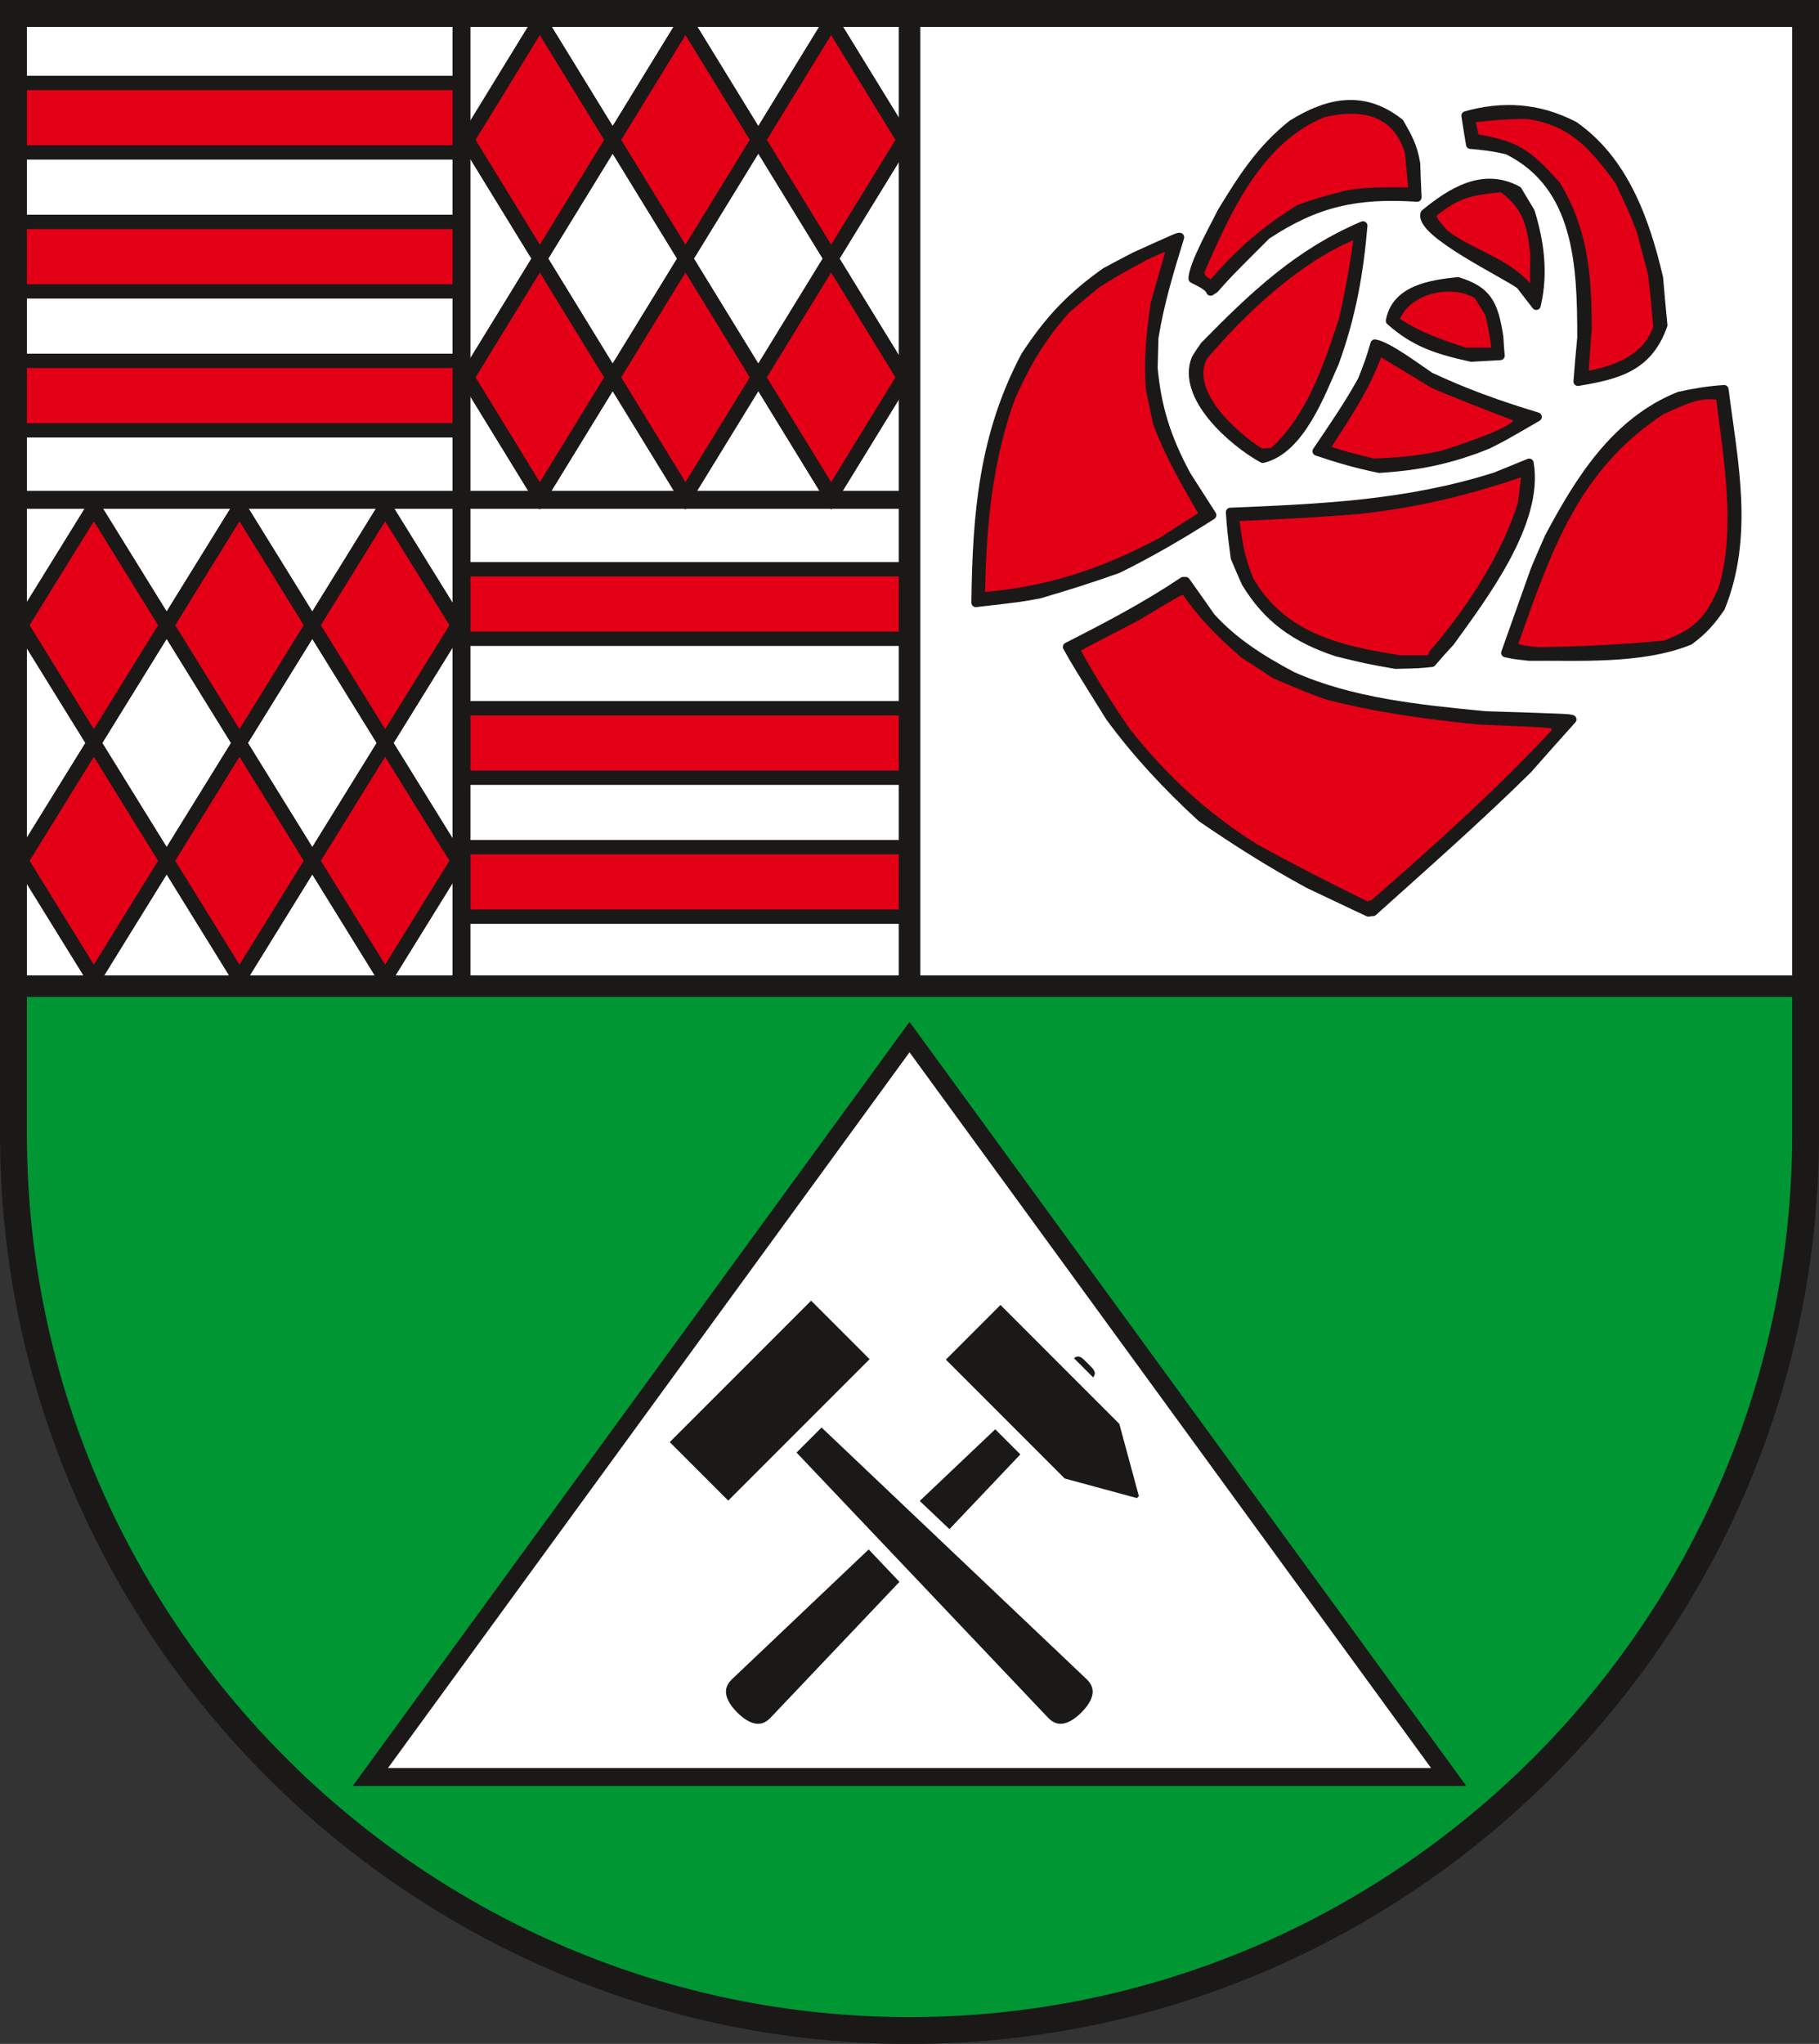
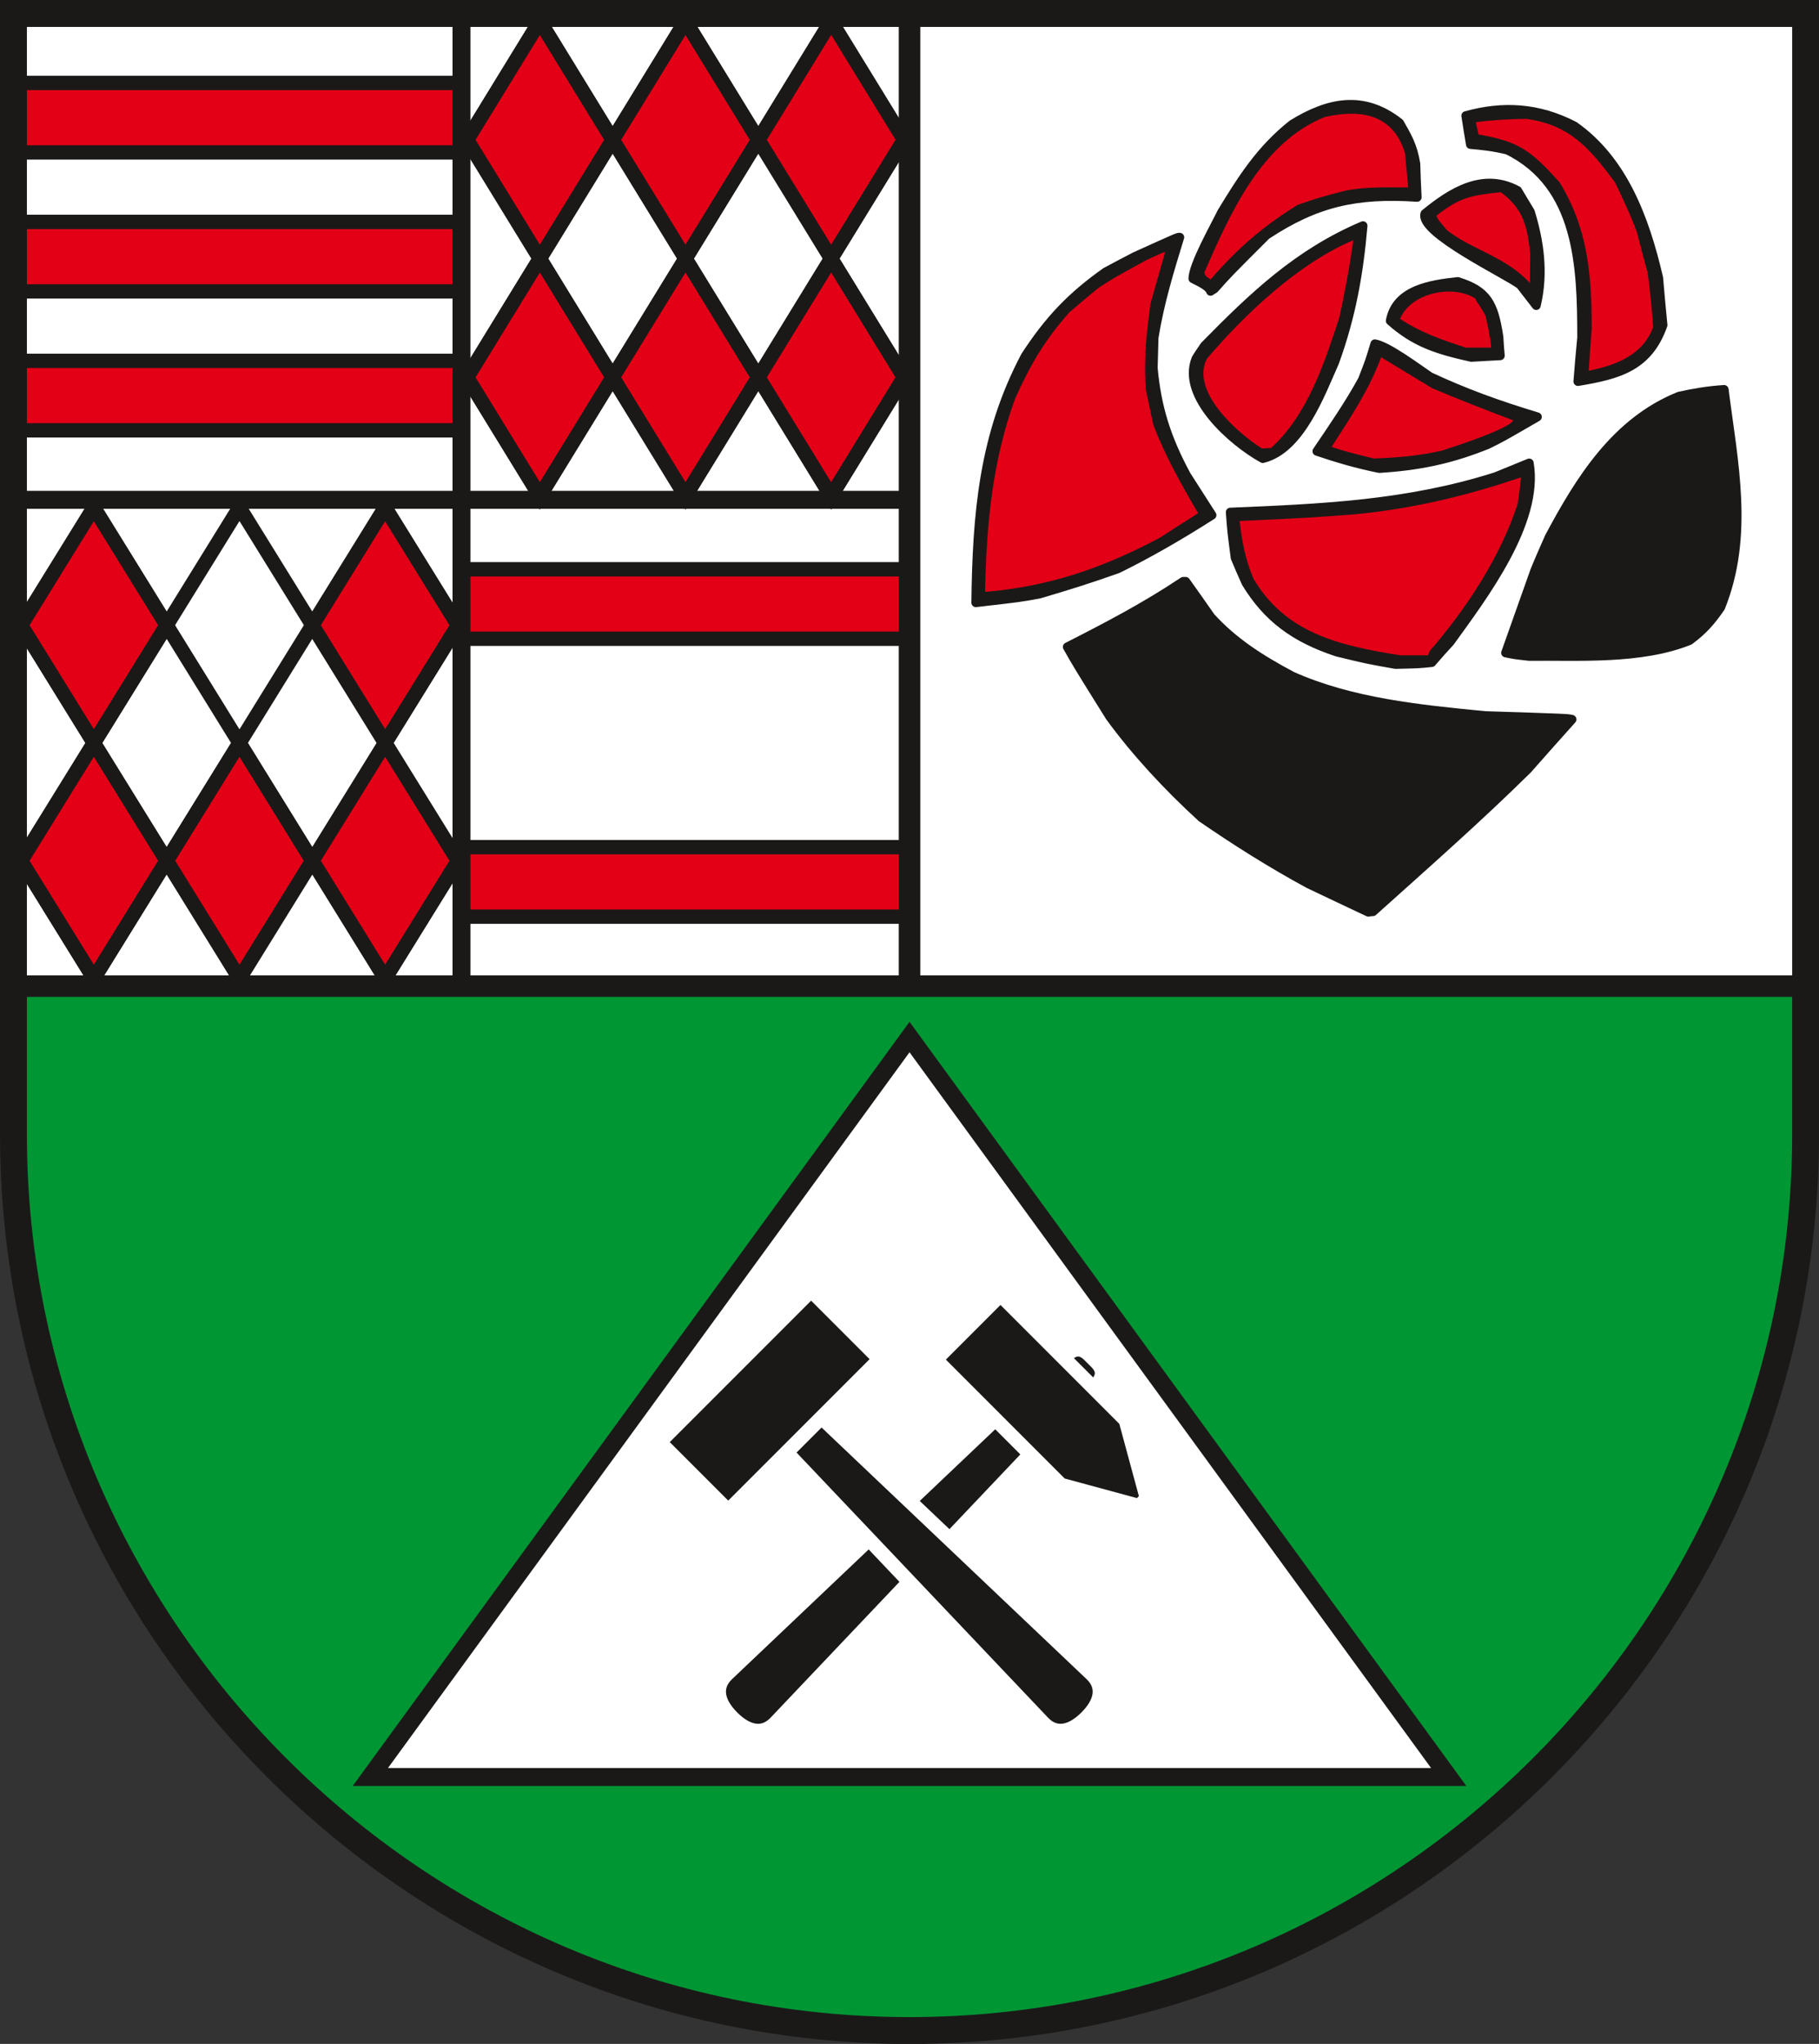
<svg xmlns="http://www.w3.org/2000/svg" xmlns:ns1="http://sodipodi.sourceforge.net/DTD/sodipodi-0.dtd" xmlns:ns2="http://www.inkscape.org/namespaces/inkscape" version="1.1" width="288" height="323.468" id="svg144" viewBox="0 0 288 323.468" ns1:docname="Landkreis Mansfeld-Suedharz.svg" ns2:version="0.92.3 (2405546, 2018-03-11)">
  <rect x="0" y="0" width="288" height="323.468" fill="#333333" stroke="none" />
  <defs id="defs148" />
  <ns1:namedview pagecolor="#ffffff" bordercolor="#666666" borderopacity="1" objecttolerance="10" gridtolerance="10" guidetolerance="10" ns2:pageopacity="0" ns2:pageshadow="2" ns2:window-width="1600" ns2:window-height="850" id="namedview146" showgrid="false" ns2:zoom="1.6225402" ns2:cx="160.79086" ns2:cy="186.32914" ns2:window-x="-8" ns2:window-y="-8" ns2:window-maximized="1" ns2:current-layer="svg144" />
  <g id="Layer1000" transform="matrix(1.001,0,0,1.001,-131.373,-354.538)">
    <path d="M 133.37,356.315 V 510.094 H 416.835 V 356.315 Z" style="fill:#ffffff;fill-rule:evenodd" id="path10" ns2:connector-curvature="0" />
    <g id="Layer1001">
      <g id="Layer1002">
        <path d="m 146.084,434.407 -11.518,18.623 11.518,18.62 11.518,-18.62 z" style="fill:#e30016;fill-rule:evenodd;stroke:#1b1918;stroke-width:2.268;stroke-linecap:butt;stroke-linejoin:miter;stroke-dasharray:none" id="path12" ns2:connector-curvature="0" />
        <path d="m 134.566,490.269 11.518,18.62 11.518,-18.62 -11.518,-18.62 z" style="fill:#e30016;fill-rule:evenodd;stroke:#1b1918;stroke-width:2.268;stroke-linecap:butt;stroke-linejoin:miter;stroke-dasharray:none" id="path14" ns2:connector-curvature="0" />
-         <path d="m 169.119,434.407 -11.518,18.623 11.518,18.62 11.518,-18.62 z" style="fill:#e30016;fill-rule:evenodd;stroke:#1b1918;stroke-width:2.268;stroke-linecap:butt;stroke-linejoin:miter;stroke-dasharray:none" id="path16" ns2:connector-curvature="0" />
        <path d="m 169.119,471.649 -11.518,18.62 11.518,18.62 11.518,-18.62 z" style="fill:#e30016;fill-rule:evenodd;stroke:#1b1918;stroke-width:2.268;stroke-linecap:butt;stroke-linejoin:miter;stroke-dasharray:none" id="path18" ns2:connector-curvature="0" />
        <path d="m 192.155,434.407 -11.518,18.623 11.518,18.62 11.529,-18.62 z" style="fill:#e30016;fill-rule:evenodd;stroke:#1b1918;stroke-width:2.268;stroke-linecap:butt;stroke-linejoin:miter;stroke-dasharray:none" id="path20" ns2:connector-curvature="0" />
        <path d="m 192.155,471.649 -11.518,18.62 11.518,18.62 11.529,-18.62 z" style="fill:#e30016;fill-rule:evenodd;stroke:#1b1918;stroke-width:2.268;stroke-linecap:butt;stroke-linejoin:miter;stroke-dasharray:none" id="path22" ns2:connector-curvature="0" />
      </g>
      <path d="m 203.684,490.269 -11.529,18.62 -46.071,-74.483 -11.518,18.623 34.553,55.86 34.564,-55.86 -11.529,-18.623 -46.071,74.483 -11.518,-18.62 34.553,-55.863 z" style="fill:none;stroke:#1b1918;stroke-width:2.268;stroke-linecap:butt;stroke-linejoin:miter;stroke-dasharray:none" id="path25" ns2:connector-curvature="0" />
    </g>
    <g id="Layer1003">
      <g id="Layer1004">
        <path d="m 216.628,357.52 -11.518,18.776 11.518,18.773 11.518,-18.773 z" style="fill:#e30016;fill-rule:evenodd;stroke:#1b1918;stroke-width:2.268;stroke-linecap:butt;stroke-linejoin:miter;stroke-dasharray:none" id="path28" ns2:connector-curvature="0" />
        <path d="m 205.111,413.843 11.518,18.773 11.518,-18.773 -11.518,-18.773 z" style="fill:#e30016;fill-rule:evenodd;stroke:#1b1918;stroke-width:2.268;stroke-linecap:butt;stroke-linejoin:miter;stroke-dasharray:none" id="path30" ns2:connector-curvature="0" />
        <path d="m 239.664,357.52 -11.518,18.776 11.518,18.773 11.518,-18.773 z" style="fill:#e30016;fill-rule:evenodd;stroke:#1b1918;stroke-width:2.268;stroke-linecap:butt;stroke-linejoin:miter;stroke-dasharray:none" id="path32" ns2:connector-curvature="0" />
        <path d="m 239.664,395.069 -11.518,18.773 11.518,18.773 11.518,-18.773 z" style="fill:#e30016;fill-rule:evenodd;stroke:#1b1918;stroke-width:2.268;stroke-linecap:butt;stroke-linejoin:miter;stroke-dasharray:none" id="path34" ns2:connector-curvature="0" />
        <path d="m 262.699,357.52 -11.518,18.776 11.518,18.773 11.529,-18.773 z" style="fill:#e30016;fill-rule:evenodd;stroke:#1b1918;stroke-width:2.268;stroke-linecap:butt;stroke-linejoin:miter;stroke-dasharray:none" id="path36" ns2:connector-curvature="0" />
        <path d="m 262.699,395.069 -11.518,18.773 11.518,18.773 11.529,-18.773 z" style="fill:#e30016;fill-rule:evenodd;stroke:#1b1918;stroke-width:2.268;stroke-linecap:butt;stroke-linejoin:miter;stroke-dasharray:none" id="path38" ns2:connector-curvature="0" />
      </g>
      <path d="m 216.628,357.52 -11.518,18.776" style="fill:none;stroke:#1b1918;stroke-width:2.268;stroke-linecap:butt;stroke-linejoin:miter;stroke-dasharray:none" id="path41" ns2:connector-curvature="0" />
      <path d="m 239.664,357.52 -34.553,56.323" style="fill:none;stroke:#1b1918;stroke-width:2.268;stroke-linecap:butt;stroke-linejoin:miter;stroke-dasharray:none" id="path43" ns2:connector-curvature="0" />
      <path d="m 262.699,357.52 -46.071,75.096" style="fill:none;stroke:#1b1918;stroke-width:2.268;stroke-linecap:butt;stroke-linejoin:miter;stroke-dasharray:none" id="path45" ns2:connector-curvature="0" />
      <path d="m 274.228,376.296 -34.564,56.32" style="fill:none;stroke:#1b1918;stroke-width:2.268;stroke-linecap:butt;stroke-linejoin:miter;stroke-dasharray:none" id="path47" ns2:connector-curvature="0" />
      <path d="m 216.628,357.52 46.071,75.096" style="fill:none;stroke:#1b1918;stroke-width:2.268;stroke-linecap:butt;stroke-linejoin:miter;stroke-dasharray:none" id="path49" ns2:connector-curvature="0" />
      <path d="m 205.111,376.296 34.553,56.32" style="fill:none;stroke:#1b1918;stroke-width:2.268;stroke-linecap:butt;stroke-linejoin:miter;stroke-dasharray:none" id="path51" ns2:connector-curvature="0" />
      <path d="m 205.111,413.843 11.518,18.773" style="fill:none;stroke:#1b1918;stroke-width:2.268;stroke-linecap:butt;stroke-linejoin:miter;stroke-dasharray:none" id="path53" ns2:connector-curvature="0" />
      <path d="M 274.228,413.843 262.699,432.616" style="fill:none;stroke:#1b1918;stroke-width:2.268;stroke-linecap:butt;stroke-linejoin:miter;stroke-dasharray:none" id="path55" ns2:connector-curvature="0" />
      <path d="m 239.664,357.52 34.564,56.323" style="fill:none;stroke:#1b1918;stroke-width:2.268;stroke-linecap:butt;stroke-linejoin:miter;stroke-dasharray:none" id="path57" ns2:connector-curvature="0" />
-       <path d="m 262.699,357.52 11.529,18.776" style="fill:none;stroke:#1b1918;stroke-width:2.268;stroke-linecap:butt;stroke-linejoin:miter;stroke-dasharray:none" id="path59" ns2:connector-curvature="0" />
    </g>
    <g id="Layer1005">
      <path d="m 204.236,444.189 v 10.984 h 70.866 V 444.189 Z" style="fill:#e30016;fill-rule:evenodd;stroke:#1b1918;stroke-width:2.268;stroke-linecap:butt;stroke-linejoin:miter;stroke-dasharray:none" id="path62" ns2:connector-curvature="0" />
-       <path d="m 204.236,466.158 v 10.984 h 70.866 v -10.984 z" style="fill:#e30016;fill-rule:evenodd;stroke:#1b1918;stroke-width:2.268;stroke-linecap:butt;stroke-linejoin:miter;stroke-dasharray:none" id="path64" ns2:connector-curvature="0" />
      <path d="m 204.236,488.126 v 10.984 h 70.866 V 488.126 Z" style="fill:#e30016;fill-rule:evenodd;stroke:#1b1918;stroke-width:2.268;stroke-linecap:butt;stroke-linejoin:miter;stroke-dasharray:none" id="path66" ns2:connector-curvature="0" />
    </g>
    <g id="Layer1006">
      <path d="m 133.37,367.299 v 10.984 h 70.866 v -10.984 z" style="fill:#e30016;fill-rule:evenodd;stroke:#1b1918;stroke-width:2.268;stroke-linecap:butt;stroke-linejoin:miter;stroke-dasharray:none" id="path69" ns2:connector-curvature="0" />
      <path d="m 133.37,389.268 v 10.984 h 70.866 v -10.984 z" style="fill:#e30016;fill-rule:evenodd;stroke:#1b1918;stroke-width:2.268;stroke-linecap:butt;stroke-linejoin:miter;stroke-dasharray:none" id="path71" ns2:connector-curvature="0" />
      <path d="m 133.37,411.236 v 10.984 h 70.866 v -10.984 z" style="fill:#e30016;fill-rule:evenodd;stroke:#1b1918;stroke-width:2.268;stroke-linecap:butt;stroke-linejoin:miter;stroke-dasharray:none" id="path73" ns2:connector-curvature="0" />
    </g>
    <path d="m 416.835,533.48 c 0,78.063 -63.669,141.732 -141.732,141.732 -78.063,0 -141.732,-63.669 -141.732,-141.732 v -23.386 h 283.464 z" style="fill:#009634;fill-rule:evenodd" id="path76" ns2:connector-curvature="0" />
    <g id="Layer1007">
      <path d="m 347.682,498.397 c -3.168,-1.485 -6.294,-2.971 -9.42,-4.456 -6.037,-3.268 -11.647,-6.833 -16.956,-10.483 -5.481,-5.008 -10.491,-10.441 -14.516,-15.958 -5.138,-8.234 -5.138,-8.234 -6.723,-11.035 6.337,-3.225 12.289,-6.324 18.326,-10.356 0.128,0 0.257,0 0.385,0 1.327,1.867 2.655,3.735 3.982,5.645 3.554,3.905 7.836,6.663 12.889,9.337 9.377,4.159 19.996,5.22 30.444,6.239 13.145,0.424 13.145,0.424 13.788,0.594 -2.355,2.631 -4.71,5.263 -7.022,7.894 -7.879,7.767 -16.186,15.067 -24.45,22.494 -0.257,0 -0.514,0.042 -0.728,0.085 z" style="fill:#1b1918;fill-rule:evenodd;stroke:#1b1918;stroke-width:1.417;stroke-linecap:round;stroke-linejoin:round;stroke-dasharray:none" id="path78" ns2:connector-curvature="0" />
-       <path d="m 347.553,496.7 c -6.08,-2.971 -11.861,-5.942 -17.427,-8.998 -8.178,-5.135 -14.43,-11.035 -20.168,-18.25 -2.912,-4.244 -5.566,-8.403 -7.75,-12.435 2.997,-1.57 5.995,-3.141 8.992,-4.668 6.294,-3.777 6.294,-3.777 7.151,-4.117 2.569,3.692 5.352,6.536 9.206,9.889 1.67,1.061 3.34,2.164 5.01,3.268 5.267,2.249 5.267,2.249 8.435,3.395 7.921,2.037 15.629,3.098 24.107,3.947 9.977,0.424 9.977,0.424 11.475,0.594 0.043,0.085 0.086,0.17 0.129,0.255 -8.864,9.549 -18.712,18.334 -28.517,26.908 -0.214,0.042 -0.428,0.127 -0.642,0.212 z" style="fill:#e30016;fill-rule:evenodd" id="path80" ns2:connector-curvature="0" />
      <path d="m 351.964,459.224 c -4.539,-0.806 -4.539,-0.806 -9.249,-1.952 -6.68,-2.207 -11.005,-5.39 -14.387,-10.95 -0.6,-1.316 -1.156,-2.631 -1.713,-3.947 -0.557,-4.244 -0.557,-4.244 -0.771,-7.215 14.301,-0.594 27.918,-1.146 41.962,-5.602 1.756,-0.722 3.511,-1.443 5.309,-2.164 1.627,9.38 -7.365,21.136 -12.503,28.266 -0.985,1.061 -1.97,2.164 -2.912,3.268 -2.012,0.212 -2.012,0.212 -5.738,0.297 z" style="fill:#1b1918;fill-rule:evenodd;stroke:#1b1918;stroke-width:1.417;stroke-linecap:round;stroke-linejoin:round;stroke-dasharray:none" id="path82" ns2:connector-curvature="0" />
      <path d="m 373.116,457.951 c -2.312,-0.255 -2.312,-0.255 -3.725,-0.552 1.542,-4.371 3.083,-8.7 4.624,-13.029 0.728,-1.782 1.499,-3.523 2.269,-5.263 4.838,-9.082 10.533,-18.25 20.553,-22.282 2.312,-0.509 4.496,-0.891 7.108,-1.061 1.456,11.459 4.025,23.088 -0.557,34.462 -1.499,2.164 -2.74,3.607 -4.924,5.22 -7.665,3.098 -17.556,2.419 -25.349,2.504 z" style="fill:#1b1918;fill-rule:evenodd;stroke:#1b1918;stroke-width:1.417;stroke-linecap:round;stroke-linejoin:round;stroke-dasharray:none" id="path84" ns2:connector-curvature="0" />
      <path d="m 352.692,457.781 c -9.677,-1.528 -18.155,-3.523 -23.208,-12.138 -1.413,-3.438 -1.756,-5.814 -2.184,-9.082 10.833,-0.509 10.833,-0.509 18.241,-1.061 8.864,-0.849 17.47,-2.844 26.291,-5.857 -0.171,1.358 -0.343,2.716 -0.514,4.117 -2.74,8.446 -8.093,16.595 -13.959,23.385 -0.086,0.212 -0.171,0.424 -0.257,0.637 -1.499,0 -2.954,0 -4.41,0 z" style="fill:#e30016;fill-rule:evenodd" id="path86" ns2:connector-curvature="0" />
-       <path d="m 374.829,456.508 c -0.856,-0.042 -3.169,-0.297 -3.425,-0.552 5.224,-14.77 9.506,-27.417 22.865,-36.245 2.355,-1.019 5.481,-2.801 8.435,-2.334 1.113,8.87 3.126,20.372 0.428,29.539 -2.013,4.753 -3.768,6.706 -8.692,8.531 -6.765,0.679 -13.145,0.934 -19.611,1.061 z" style="fill:#e30016;fill-rule:evenodd" id="path88" ns2:connector-curvature="0" />
      <path d="m 285.594,449.463 c 0.171,-14.048 1.199,-26.483 7.836,-39.003 3.683,-5.645 7.194,-9.38 12.717,-13.284 1.499,-0.806 3.04,-1.613 4.582,-2.419 6.851,-3.098 6.851,-3.098 7.108,-3.056 -1.584,5.178 -3.168,10.271 -4.068,15.873 -0.043,1.57 -0.086,3.183 -0.129,4.796 0.557,6.196 2.098,11.12 5.267,16.976 1.327,2.08 2.655,4.159 4.025,6.281 -4.924,3.141 -9.891,6.027 -14.901,8.488 -4.282,1.528 -8.221,2.759 -12.417,3.989 -2.997,0.552 -2.997,0.552 -10.02,1.358 z" style="fill:#1b1918;fill-rule:evenodd;stroke:#1b1918;stroke-width:1.417;stroke-linecap:round;stroke-linejoin:round;stroke-dasharray:none" id="path90" ns2:connector-curvature="0" />
      <path d="m 287.05,447.765 c 0.214,-10.695 1.156,-20.669 4.753,-30.558 2.398,-5.348 4.71,-9.295 8.607,-13.666 1.542,-1.316 3.083,-2.631 4.667,-3.905 2.441,-1.57 2.441,-1.57 7.493,-4.329 2.74,-1.273 2.74,-1.273 2.954,-1.231 -0.771,2.674 -1.541,5.39 -2.312,8.106 -0.599,4.626 -1.113,8.573 -0.728,13.581 0.385,1.825 0.771,3.65 1.156,5.517 1.756,4.711 4.282,9.21 7.108,14.048 -2.013,1.273 -4.025,2.546 -6.037,3.862 -9.078,4.838 -17.599,7.724 -27.661,8.573 z" style="fill:#e30016;fill-rule:evenodd" id="path92" ns2:connector-curvature="0" />
      <path d="m 349.394,428.243 c -3.597,-0.722 -6.851,-1.698 -9.848,-2.716 2.441,-3.607 5.138,-7.512 7.194,-11.289 1.156,-2.971 1.156,-2.971 1.97,-5.687 2.055,0.34 6.851,3.947 8.692,5.178 5.524,2.589 10.705,4.456 16.999,6.366 -5.566,3.225 -5.566,3.225 -7.879,4.372 -5.995,2.419 -11.004,3.395 -17.128,3.777 z" style="fill:#1b1918;fill-rule:evenodd;stroke:#1b1918;stroke-width:1.417;stroke-linecap:round;stroke-linejoin:round;stroke-dasharray:none" id="path94" ns2:connector-curvature="0" />
      <path d="m 330.982,426.672 c -4.881,-2.674 -12.931,-9.846 -10.576,-15.746 0.428,-0.722 0.899,-1.401 1.37,-2.08 7.665,-7.809 14.815,-14.642 25.049,-18.971 -0.642,7.512 -1.841,14.303 -4.496,21.602 -2.184,4.881 -5.395,13.751 -11.347,15.194 z" style="fill:#1b1918;fill-rule:evenodd;stroke:#1b1918;stroke-width:1.417;stroke-linecap:round;stroke-linejoin:round;stroke-dasharray:none" id="path96" ns2:connector-curvature="0" />
      <path d="m 348.538,426.672 c -4.282,-1.061 -4.282,-1.061 -6.68,-1.825 3.083,-4.796 5.909,-8.998 7.836,-14.175 2.655,1.613 5.352,3.225 8.05,4.881 4.025,1.698 8.35,3.395 12.846,5.093 -0.685,1.358 -9.335,4.159 -11.347,4.796 -3.768,0.849 -7.194,1.103 -10.705,1.231 z" style="fill:#e30016;fill-rule:evenodd" id="path98" ns2:connector-curvature="0" />
      <path d="m 330.854,425.102 c -4.239,-2.716 -11.261,-9.125 -8.735,-14.175 5.952,-7.003 14.43,-15.067 23.165,-18.759 -0.557,4.117 -1.285,8.106 -2.227,12.308 -2.269,6.875 -4.967,15.321 -10.79,20.541 -0.471,0 -0.942,0.042 -1.413,0.085 z" style="fill:#e30016;fill-rule:evenodd" id="path100" ns2:connector-curvature="0" />
      <path d="m 380.824,414.492 c 0.171,-2.334 0.385,-4.626 0.6,-6.918 0,-11.374 -0.428,-24.064 -11.732,-29.666 -2.269,-0.552 -3.982,-0.722 -5.866,-0.891 -0.257,-1.528 -0.514,-3.056 -0.728,-4.541 5.781,-1.613 11.39,-1.358 17.128,1.613 7.75,5.433 11.176,14.642 13.36,24.022 0.214,2.462 0.428,4.966 0.685,7.47 -2.312,6.578 -7.022,7.852 -13.445,8.913 z" style="fill:#1b1918;fill-rule:evenodd;stroke:#1b1918;stroke-width:1.417;stroke-linecap:round;stroke-linejoin:round;stroke-dasharray:none" id="path102" ns2:connector-curvature="0" />
      <path d="m 382.536,412.794 c 0.129,-2.207 0.3,-4.414 0.471,-6.621 0,-8.7 -0.642,-15.915 -5.096,-23.173 -4.582,-5.093 -6.466,-6.451 -12.803,-7.554 -0.171,-0.679 -0.3,-1.316 -0.428,-1.952 2.441,-0.297 5.267,-0.509 8.007,-0.509 6.723,0.934 9.848,4.414 14.045,10.101 2.269,4.838 2.269,4.838 3.425,7.809 0.557,2.164 1.113,4.329 1.713,6.494 0.343,2.589 0.642,5.475 0.856,8.488 -1.627,4.499 -5.995,6.069 -10.191,6.918 z" style="fill:#e30016;fill-rule:evenodd" id="path104" ns2:connector-curvature="0" />
      <path d="m 363.953,410.672 c -5.395,-1.188 -8.949,-2.334 -12.803,-5.772 0.899,-4.881 6.252,-5.729 10.662,-6.196 4.667,1.443 5.695,3.48 6.508,8.743 0.043,0.976 0.129,1.952 0.214,2.971 -1.542,0.085 -3.083,0.17 -4.582,0.255 z" style="fill:#1b1918;fill-rule:evenodd;stroke:#1b1918;stroke-width:1.417;stroke-linecap:round;stroke-linejoin:round;stroke-dasharray:none" id="path106" ns2:connector-curvature="0" />
      <path d="m 363.096,409.144 c -4.068,-1.316 -7.151,-2.419 -10.405,-4.541 1.584,-3.947 8.007,-5.56 11.861,-3.268 0.086,0.34 1.028,1.57 1.627,2.716 0.385,1.528 0.728,3.225 0.942,5.093 -1.37,0 -2.698,0 -4.025,0 z" style="fill:#e30016;fill-rule:evenodd" id="path108" ns2:connector-curvature="0" />
      <path d="m 374.229,402.481 c -0.856,-1.103 -1.713,-2.207 -2.526,-3.268 -2.312,-1.74 -16.057,-8.276 -15.072,-11.247 4.153,-3.395 9.206,-6.621 14.644,-3.65 0.642,1.103 1.327,2.207 2.013,3.353 1.413,4.584 2.184,9.592 0.942,14.812 z" style="fill:#1b1918;fill-rule:evenodd;stroke:#1b1918;stroke-width:1.417;stroke-linecap:round;stroke-linejoin:round;stroke-dasharray:none" id="path110" ns2:connector-curvature="0" />
      <path d="m 322.718,400.231 c -0.3,-0.934 -2.398,-1.74 -2.783,-1.995 0,-2.164 3.511,-8.361 4.539,-10.483 3.297,-5.433 6.209,-9.974 11.176,-13.921 5.652,-3.48 11.219,-4.753 16.956,-0.212 1.199,2.122 2.098,3.565 2.569,6.451 0.043,1.74 0.129,3.523 0.214,5.305 -9.634,-0.637 -16.014,0.806 -23.85,5.984 -6.037,6.027 -6.037,6.027 -8.221,8.488 -0.214,0.127 -0.428,0.255 -0.6,0.382 z" style="fill:#1b1918;fill-rule:evenodd;stroke:#1b1918;stroke-width:1.417;stroke-linecap:round;stroke-linejoin:round;stroke-dasharray:none" id="path112" ns2:connector-curvature="0" />
      <path d="m 373.245,398.958 c -3.768,-4.159 -9.12,-5.263 -13.06,-8.319 -0.642,-0.764 -1.713,-1.825 -1.713,-2.377 3.64,-2.844 5.352,-3.183 10.148,-3.692 3.511,2.589 4.196,5.263 4.667,9.804 -0.043,1.528 -0.043,3.056 -0.043,4.584 z" style="fill:#e30016;fill-rule:evenodd" id="path114" ns2:connector-curvature="0" />
      <path d="m 322.718,398.364 c -0.942,-0.594 -0.814,-0.637 -0.985,-1.103 4.025,-9.21 8.992,-20.541 19.054,-24.573 5.395,-1.231 10.748,-0.637 12.674,5.687 0.171,1.782 0.343,3.607 0.514,5.432 -3.597,0 -6.594,-0.085 -9.72,0.467 -4.41,1.146 -4.41,1.146 -7.75,2.292 -5.609,3.48 -9.506,6.875 -13.788,11.799 z" style="fill:#e30016;fill-rule:evenodd" id="path116" ns2:connector-curvature="0" />
    </g>
    <path d="M 204.236,356.315 V 510.094" style="fill:none;stroke:#1b1918;stroke-width:2.835;stroke-linecap:butt;stroke-linejoin:miter;stroke-dasharray:none" id="path119" ns2:connector-curvature="0" />
    <path d="M 133.37,433.205 H 275.102" style="fill:#e30016;fill-rule:evenodd;stroke:#1b1918;stroke-width:2.835;stroke-linecap:butt;stroke-linejoin:miter;stroke-dasharray:none" id="path121" ns2:connector-curvature="0" />
    <g id="Layer1008">
      <path d="M 275.102,518.144 189.821,635.127 H 360.384 Z" style="fill:#ffffff;fill-rule:evenodd;stroke:#1b1918;stroke-width:2.835;stroke-linecap:butt;stroke-linejoin:miter;stroke-dasharray:none" id="path123" ns2:connector-curvature="0" />
      <path d="m 247.052,625.733 c -2.397,-2.397 -2.9,-4.903 -0.787,-6.909 l 47.667,-45.238 5.267,5.267 -45.238,47.667 c -2.006,2.113 -4.512,1.61 -6.909,-0.787 z" style="fill:#1b1918;fill-rule:evenodd;stroke:#ffffff;stroke-width:2.268;stroke-linecap:butt;stroke-linejoin:miter;stroke-dasharray:none" id="path125" ns2:connector-curvature="0" />
      <g id="Layer1009">
        <path d="m 303.087,625.732 c -2.397,2.397 -4.903,2.9 -6.909,0.787 l -45.238,-47.667 5.267,-5.267 47.667,45.238 c 2.113,2.006 1.61,4.512 -0.787,6.909 z" style="fill:#1b1918;fill-rule:evenodd;stroke:#ffffff;stroke-width:2.268;stroke-linecap:butt;stroke-linejoin:miter;stroke-dasharray:none" id="path127" ns2:connector-curvature="0" />
        <path d="m 270.39,569.071 -10.852,-10.852 -23.965,23.965 10.852,10.852 z" style="fill:#1b1918;fill-rule:evenodd;stroke:#ffffff;stroke-width:2.268;stroke-linecap:butt;stroke-linejoin:miter;stroke-dasharray:none" id="path129" ns2:connector-curvature="0" />
      </g>
      <path d="m 299.955,568.418 -4.791,4.791 q -1.806,1.806 0,3.611 l 1.077,1.077 q 1.806,1.806 3.611,0 l 4.791,-4.791 q 1.806,-1.806 0,-3.611 l -1.077,-1.077 q -1.806,-1.806 -3.611,0 z" style="fill:#1b1918;fill-rule:evenodd;stroke:#ffffff;stroke-width:2.268;stroke-linecap:butt;stroke-linejoin:miter;stroke-dasharray:none" id="path132" ns2:connector-curvature="0" />
      <path d="m 289.488,558.899 19.812,19.812 3.346,12.35 -1.238,1.238 -12.35,-3.346 -19.812,-19.812 z" style="fill:#1b1918;fill-rule:evenodd;stroke:#ffffff;stroke-width:2.268;stroke-linecap:butt;stroke-linejoin:miter;stroke-dasharray:none" id="path134" ns2:connector-curvature="0" />
    </g>
    <path d="M 275.102,356.315 V 510.094" style="fill:none;stroke:#1b1918;stroke-width:3.402;stroke-linecap:butt;stroke-linejoin:miter;stroke-dasharray:none" id="path137" ns2:connector-curvature="0" />
    <path d="M 416.835,510.094 H 133.37" style="fill:none;stroke:#1b1918;stroke-width:3.402;stroke-linecap:butt;stroke-linejoin:miter;stroke-dasharray:none" id="path139" ns2:connector-curvature="0" />
    <path d="m 416.835,533.48 c 0,78.063 -63.669,141.732 -141.732,141.732 -78.063,0 -141.732,-63.669 -141.732,-141.732 V 356.315 h 283.464 z" style="fill:none;stroke:#1b1918;stroke-width:4.252;stroke-linecap:butt;stroke-linejoin:miter;stroke-dasharray:none" id="path141" ns2:connector-curvature="0" />
  </g>
</svg>